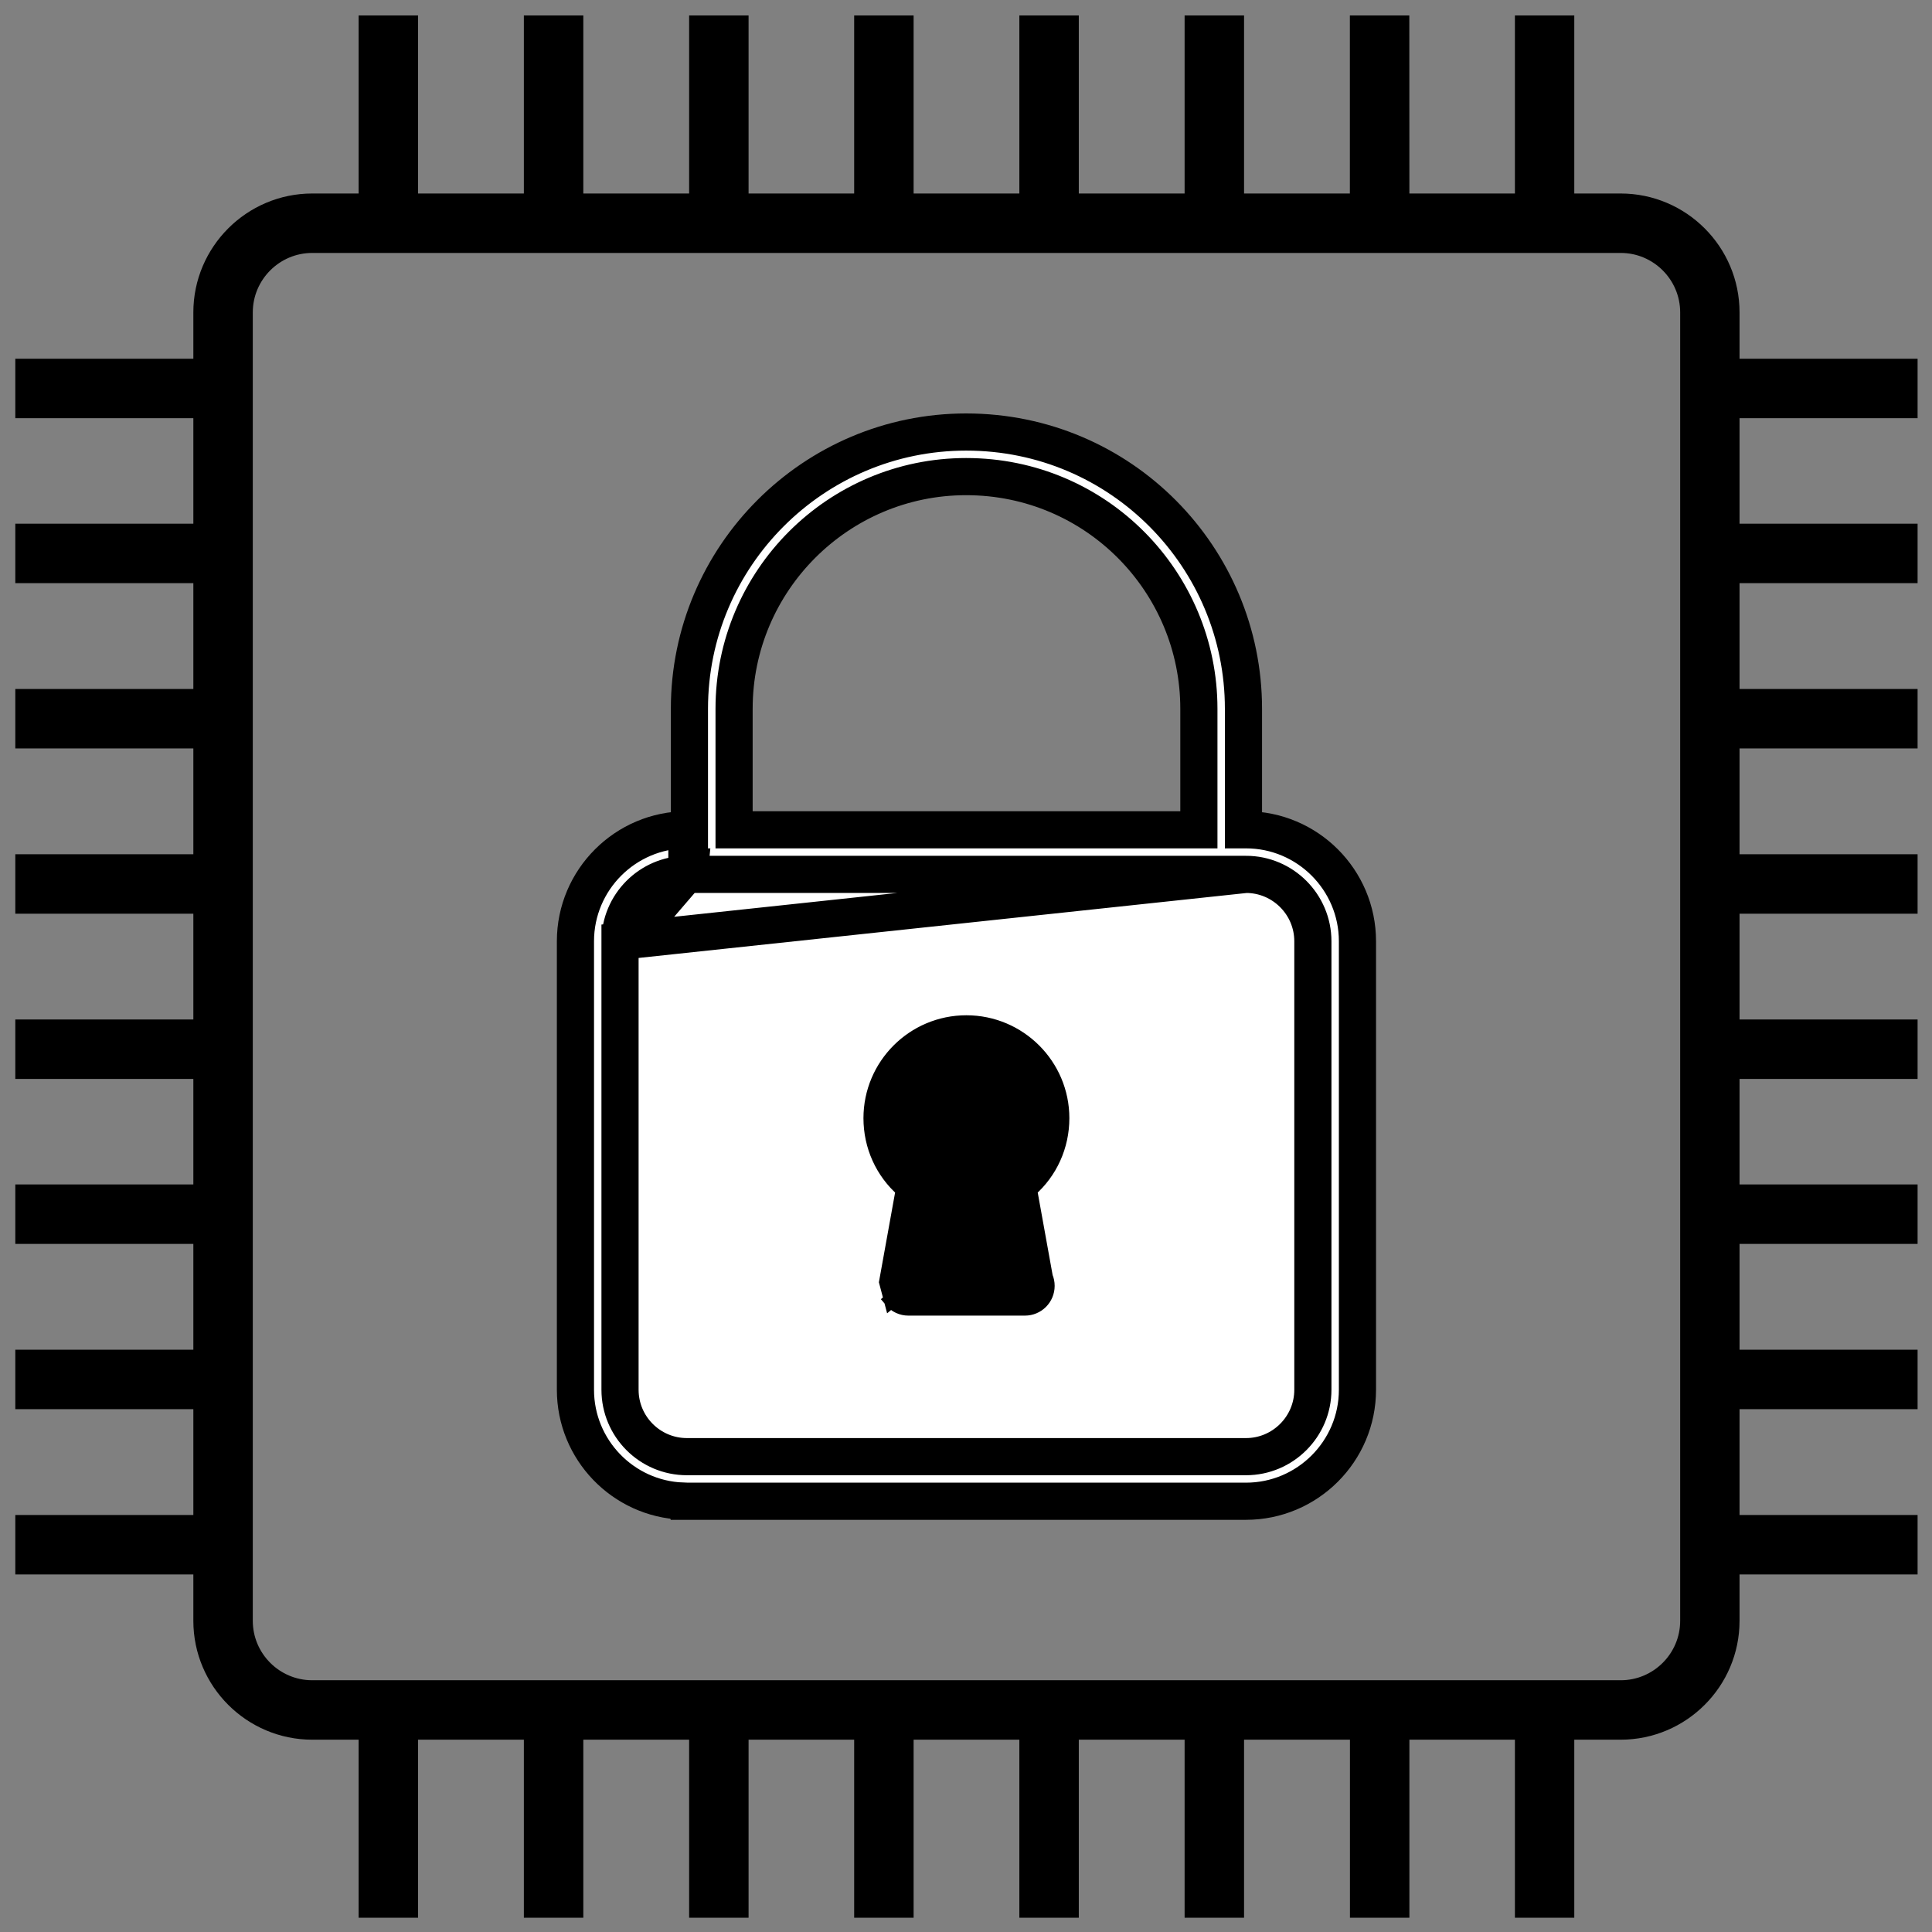
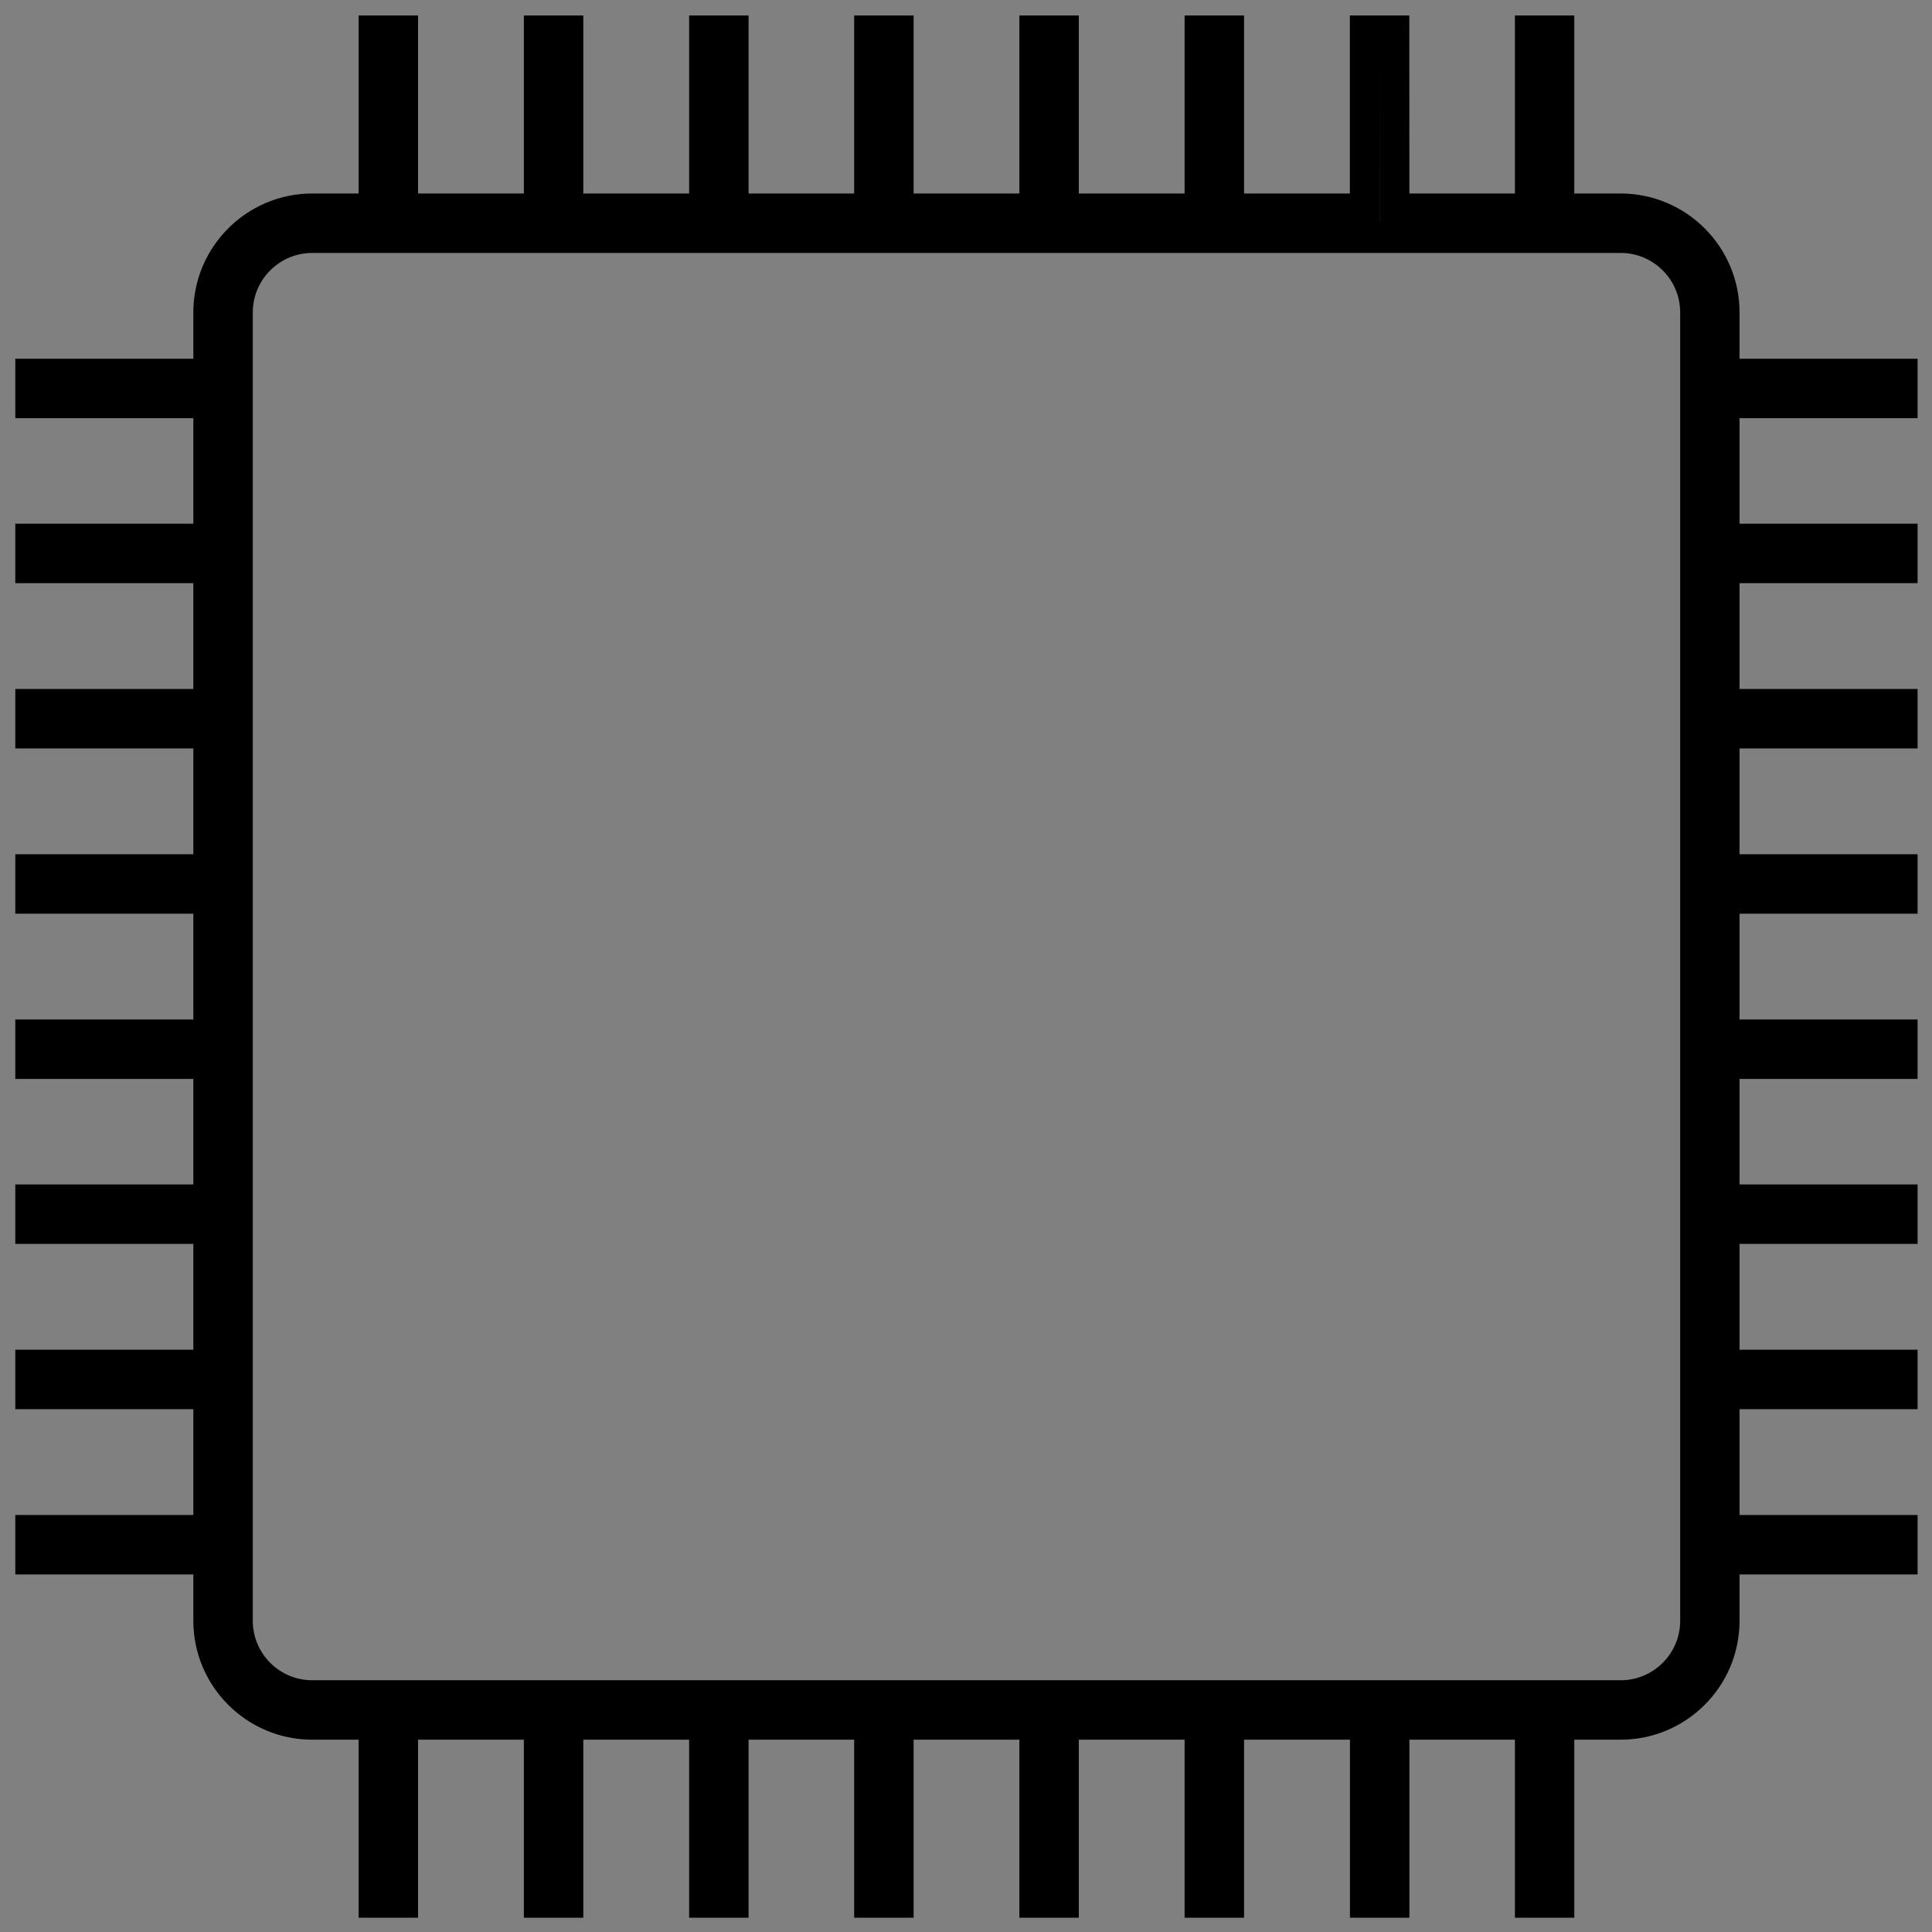
<svg xmlns="http://www.w3.org/2000/svg" width="38" height="38" viewBox="0 0 26 26" fill="none">
  <rect x="0" y="0" width="26" height="26" fill="#808080" stroke="none" />
  <mask id="path-1-outside-1_5422_28490" maskUnits="userSpaceOnUse" x="-0.594" y="-0.592" width="27" height="27" fill="black">
    <rect fill="white" x="-0.594" y="-0.592" width="27" height="27" />
-     <path d="M0.406 20.588V20.988H2.802V21.812C2.802 22.584 3.431 23.212 4.202 23.212H5.026V25.608H5.426V23.212H7.25V25.608H7.65V23.212H9.474V25.608H9.874V23.212H11.695V25.608H12.095V23.212H13.918V25.608H14.318V23.212H16.142V25.608H16.542V23.212H18.367V25.608H18.767V23.212H20.587V25.608H20.986V23.212H21.81C22.582 23.212 23.21 22.584 23.21 21.812V20.988H25.606V20.588H23.21V18.764H25.606V18.364H23.21V16.54H25.606V16.14H23.21V14.32H25.606V13.92H23.21V12.096H25.606V11.696H23.21V9.872H25.606V9.472H23.21V7.648H25.606V7.248H23.21V5.428H25.606V5.028H23.21V4.204C23.21 3.433 22.582 2.804 21.81 2.804L20.986 2.804V0.408H20.587V2.804H18.767L18.766 0.408H18.366V2.804H16.542V0.408H16.142V2.804H14.318L14.318 0.408H13.918V2.804L12.095 2.804V0.408H11.695V2.804H9.874L9.874 0.408H9.474V2.804H7.65V0.408H7.25V2.804L5.426 2.804V0.408H5.026V2.804H4.202C3.431 2.804 2.802 3.433 2.802 4.204V5.028L0.406 5.028V5.428H2.802V7.248L0.406 7.248V7.648H2.802V9.472H0.406V9.872H2.802V11.696L0.406 11.696V12.096H2.802V13.92H0.406V14.32H2.802V16.14L0.406 16.14V16.54H2.802V18.364H0.406V18.764H2.802V20.588L0.406 20.588L0.406 20.588ZM3.202 4.204C3.202 3.653 3.651 3.204 4.202 3.204H21.811C22.362 3.204 22.811 3.653 22.811 4.204V21.812C22.811 22.364 22.362 22.812 21.811 22.812L4.202 22.812C3.651 22.812 3.202 22.364 3.202 21.812V4.204Z" />
  </mask>
-   <path d="M0.406 20.588V20.988H2.802V21.812C2.802 22.584 3.431 23.212 4.202 23.212H5.026V25.608H5.426V23.212H7.25V25.608H7.65V23.212H9.474V25.608H9.874V23.212H11.695V25.608H12.095V23.212H13.918V25.608H14.318V23.212H16.142V25.608H16.542V23.212H18.367V25.608H18.767V23.212H20.587V25.608H20.986V23.212H21.81C22.582 23.212 23.21 22.584 23.21 21.812V20.988H25.606V20.588H23.21V18.764H25.606V18.364H23.21V16.54H25.606V16.14H23.21V14.32H25.606V13.92H23.21V12.096H25.606V11.696H23.21V9.872H25.606V9.472H23.21V7.648H25.606V7.248H23.21V5.428H25.606V5.028H23.21V4.204C23.21 3.433 22.582 2.804 21.81 2.804L20.986 2.804V0.408H20.587V2.804H18.767L18.766 0.408H18.366V2.804H16.542V0.408H16.142V2.804H14.318L14.318 0.408H13.918V2.804L12.095 2.804V0.408H11.695V2.804H9.874L9.874 0.408H9.474V2.804H7.65V0.408H7.25V2.804L5.426 2.804V0.408H5.026V2.804H4.202C3.431 2.804 2.802 3.433 2.802 4.204V5.028L0.406 5.028V5.428H2.802V7.248L0.406 7.248V7.648H2.802V9.472H0.406V9.872H2.802V11.696L0.406 11.696V12.096H2.802V13.92H0.406V14.32H2.802V16.14L0.406 16.14V16.54H2.802V18.364H0.406V18.764H2.802V20.588L0.406 20.588L0.406 20.588ZM3.202 4.204C3.202 3.653 3.651 3.204 4.202 3.204H21.811C22.362 3.204 22.811 3.653 22.811 4.204V21.812C22.811 22.364 22.362 22.812 21.811 22.812L4.202 22.812C3.651 22.812 3.202 22.364 3.202 21.812V4.204Z" fill="black" />
  <path d="M0.406 20.588V20.988H2.802V21.812C2.802 22.584 3.431 23.212 4.202 23.212H5.026V25.608H5.426V23.212H7.25V25.608H7.65V23.212H9.474V25.608H9.874V23.212H11.695V25.608H12.095V23.212H13.918V25.608H14.318V23.212H16.142V25.608H16.542V23.212H18.367V25.608H18.767V23.212H20.587V25.608H20.986V23.212H21.81C22.582 23.212 23.21 22.584 23.21 21.812V20.988H25.606V20.588H23.21V18.764H25.606V18.364H23.21V16.54H25.606V16.14H23.21V14.32H25.606V13.92H23.21V12.096H25.606V11.696H23.21V9.872H25.606V9.472H23.21V7.648H25.606V7.248H23.21V5.428H25.606V5.028H23.21V4.204C23.21 3.433 22.582 2.804 21.81 2.804L20.986 2.804V0.408H20.587V2.804H18.767L18.766 0.408H18.366V2.804H16.542V0.408H16.142V2.804H14.318L14.318 0.408H13.918V2.804L12.095 2.804V0.408H11.695V2.804H9.874L9.874 0.408H9.474V2.804H7.65V0.408H7.25V2.804L5.426 2.804V0.408H5.026V2.804H4.202C3.431 2.804 2.802 3.433 2.802 4.204V5.028L0.406 5.028V5.428H2.802V7.248L0.406 7.248V7.648H2.802V9.472H0.406V9.872H2.802V11.696L0.406 11.696V12.096H2.802V13.92H0.406V14.32H2.802V16.14L0.406 16.14V16.54H2.802V18.364H0.406V18.764H2.802V20.588L0.406 20.588L0.406 20.588ZM3.202 4.204C3.202 3.653 3.651 3.204 4.202 3.204H21.811C22.362 3.204 22.811 3.653 22.811 4.204V21.812C22.811 22.364 22.362 22.812 21.811 22.812L4.202 22.812C3.651 22.812 3.202 22.364 3.202 21.812V4.204Z" stroke="black" stroke-width="0.4" mask="url(#path-1-outside-1_5422_28490)" />
-   <path d="M8.344 12.667V12.667L8.344 18.703C8.344 19.199 8.747 19.603 9.244 19.603L16.768 19.603C17.264 19.603 17.668 19.199 17.668 18.703V12.667C17.668 12.171 17.264 11.767 16.768 11.767L8.344 12.667ZM8.344 12.667C8.344 12.173 8.744 11.771 9.237 11.767M8.344 12.667L9.237 11.767M9.237 11.767L9.244 11.767L9.327 11.767L9.723 11.767L11.319 11.767C12.695 11.768 14.633 11.768 16.768 11.767L9.237 11.767ZM7.744 18.703C7.744 19.51 8.385 20.17 9.184 20.201L9.185 20.203H9.244H16.768C17.595 20.203 18.268 19.53 18.268 18.703V12.667C18.268 11.84 17.595 11.167 16.768 11.167H16.734V9.538C16.734 7.504 15.088 5.814 13.002 5.814C10.949 5.814 9.278 7.485 9.278 9.538V11.167H9.244C8.417 11.167 7.744 11.84 7.744 12.667V18.703V18.703ZM9.879 9.538V9.538C9.879 7.815 11.28 6.414 13.002 6.414C14.754 6.414 16.134 7.833 16.134 9.538V11.167H9.879L9.879 9.538ZM9.244 11.667C9.253 11.667 9.266 11.667 9.285 11.667C9.281 11.71 9.257 11.743 9.244 11.758L9.244 11.667Z" fill="white" stroke="black" stroke-width="0.5" />
-   <path d="M13.37 15.627L13.37 15.627C13.571 15.503 13.691 15.286 13.691 15.047C13.691 14.67 13.383 14.363 13.005 14.363C12.627 14.363 12.32 14.67 12.32 15.047C12.32 15.286 12.44 15.503 12.64 15.627L13.37 15.627ZM13.37 15.627C13.265 15.693 13.211 15.815 13.233 15.935L13.233 15.936L13.426 17.005L13.37 15.627ZM12.072 17.433L11.995 17.497C12.052 17.566 12.136 17.605 12.225 17.605H13.786H13.793C13.959 17.605 14.093 17.471 14.093 17.305C14.093 17.263 14.085 17.223 14.069 17.186L13.857 16.012C14.132 15.771 14.291 15.423 14.291 15.048C14.291 14.339 13.714 13.763 13.005 13.763C12.296 13.763 11.72 14.339 11.72 15.048C11.72 15.423 11.879 15.771 12.154 16.012L11.93 17.252C11.93 17.252 11.93 17.252 11.93 17.252L11.995 17.497L12.072 17.433ZM12.072 17.433C12.11 17.479 12.166 17.505 12.225 17.505H13.786H13.793C13.904 17.505 13.993 17.416 13.993 17.305C13.993 17.273 13.986 17.243 13.973 17.216M12.072 17.433L13.973 17.216M13.973 17.216L13.748 15.972C14.028 15.75 14.191 15.413 14.191 15.048C14.191 14.395 13.659 13.863 13.005 13.863C12.352 13.863 11.82 14.395 11.82 15.048L13.973 17.216Z" fill="black" stroke="black" stroke-width="0.2" />
</svg>